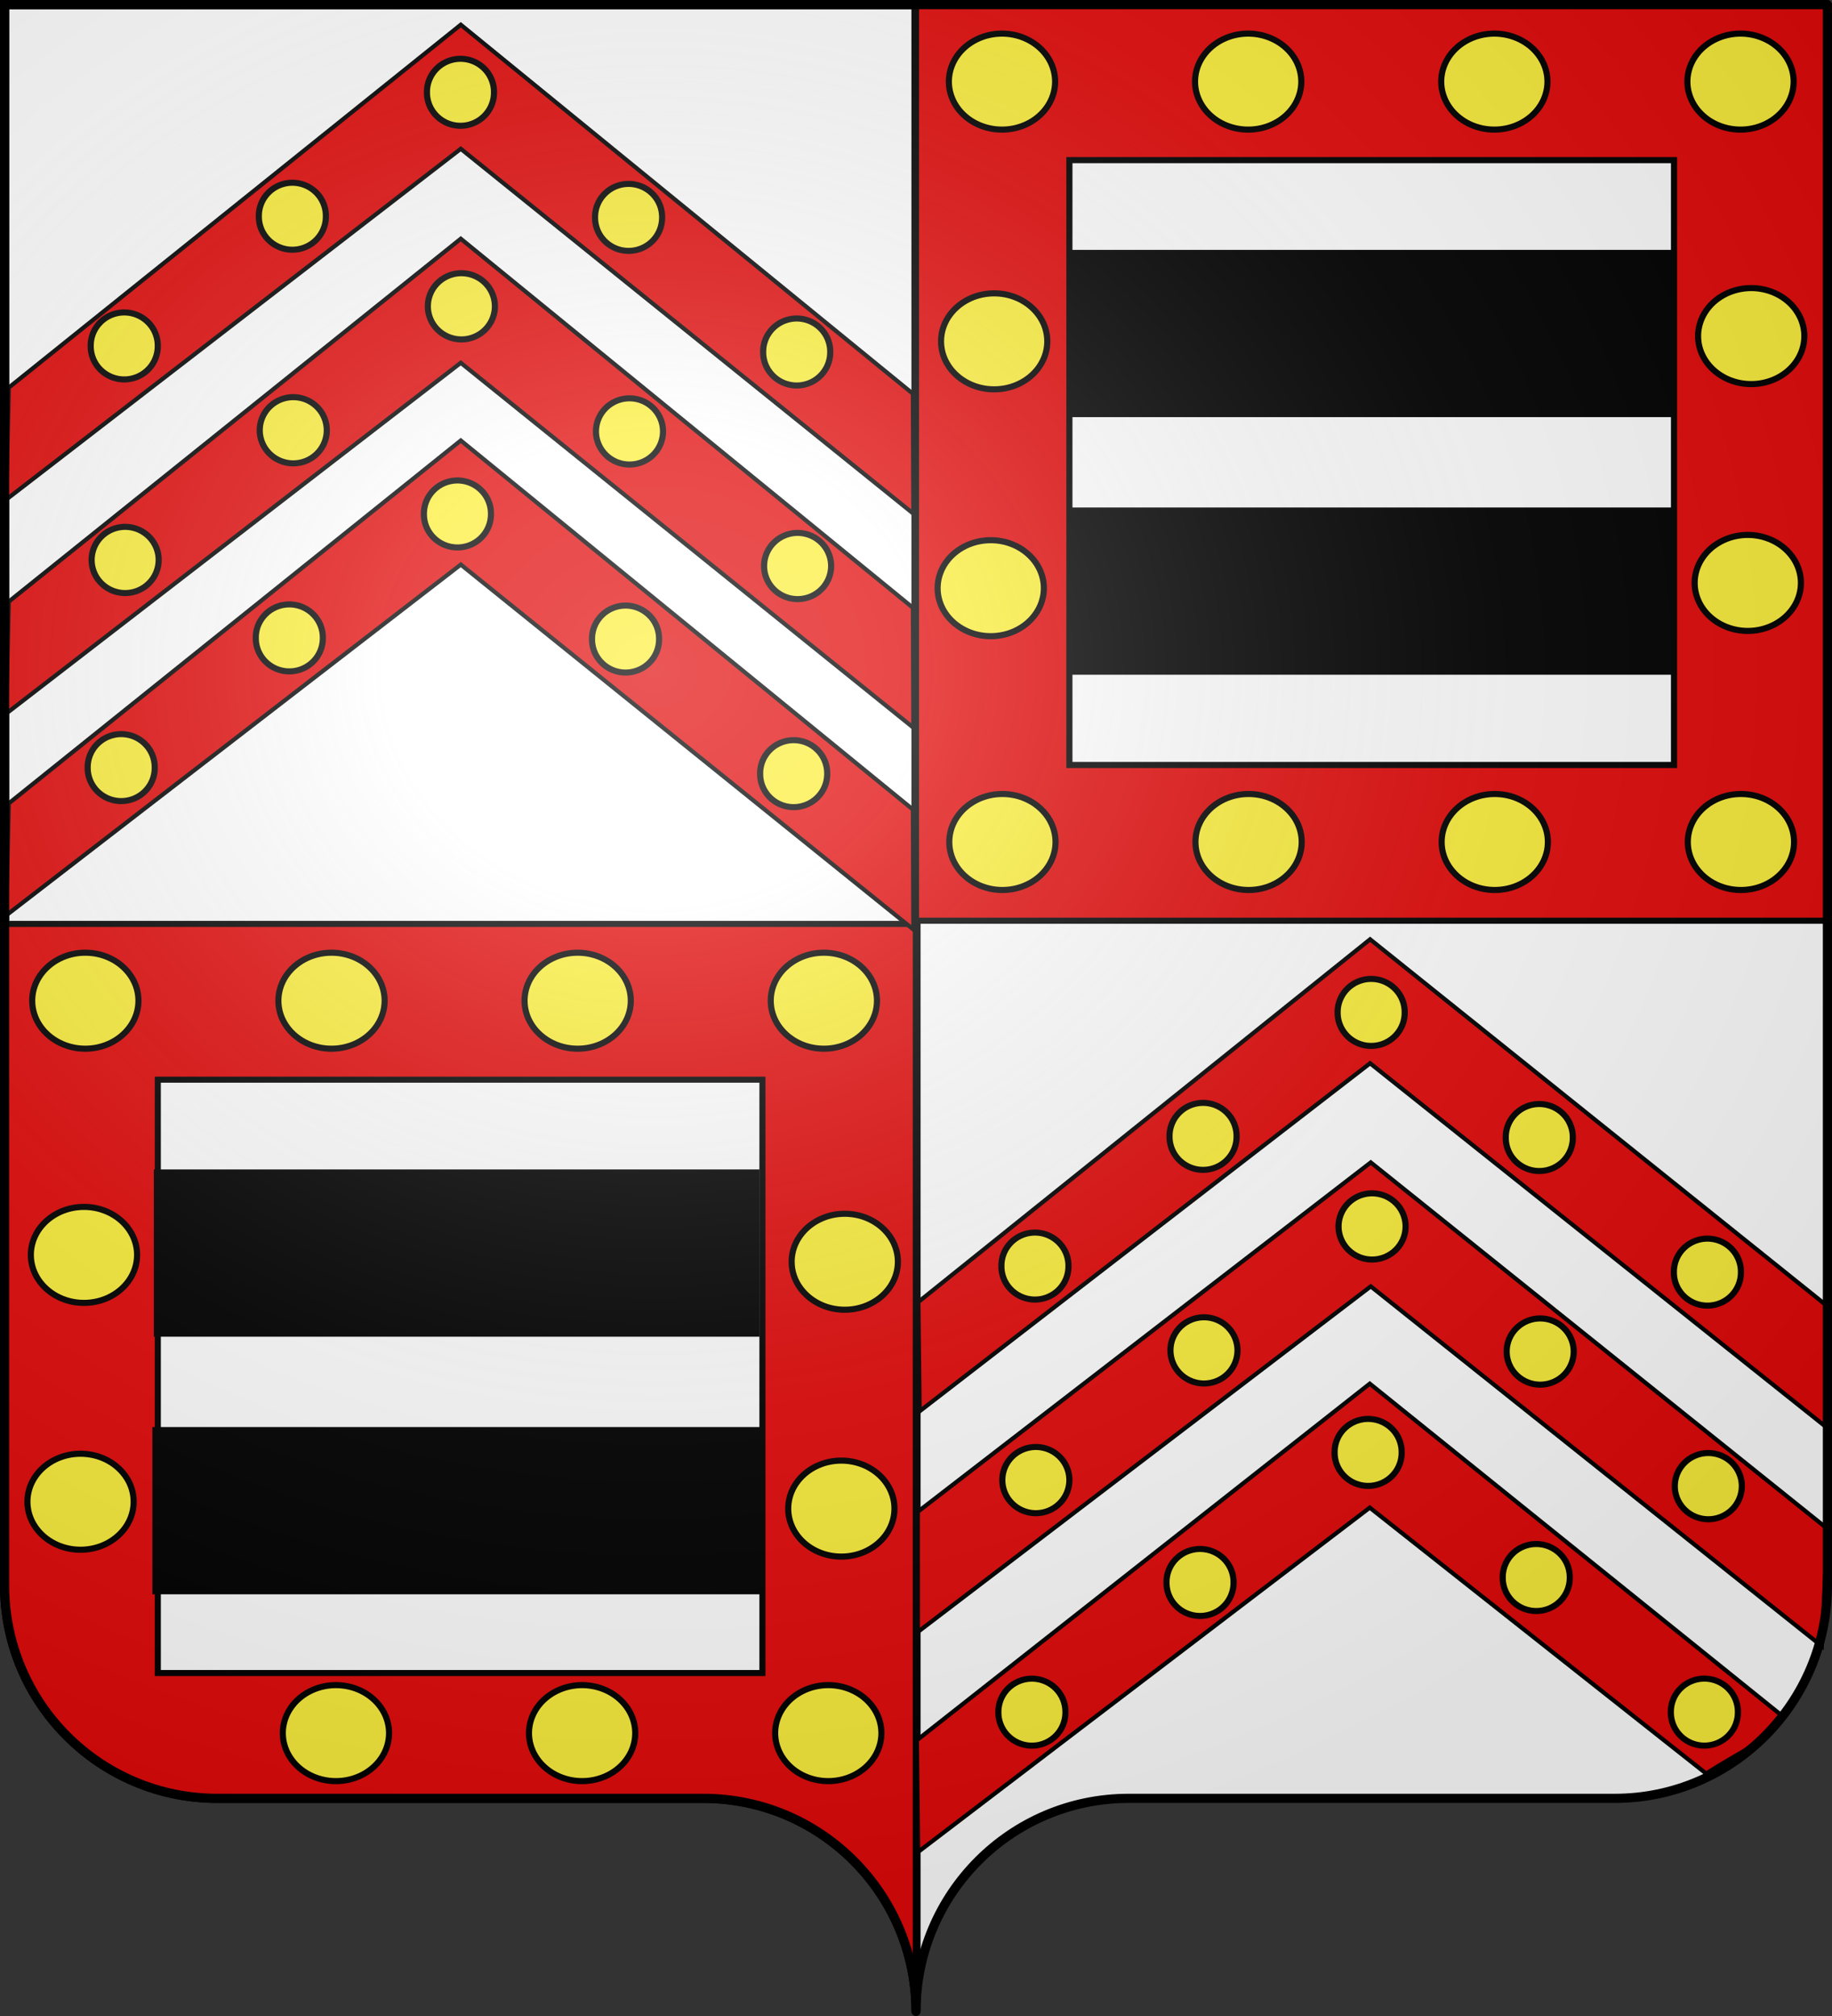
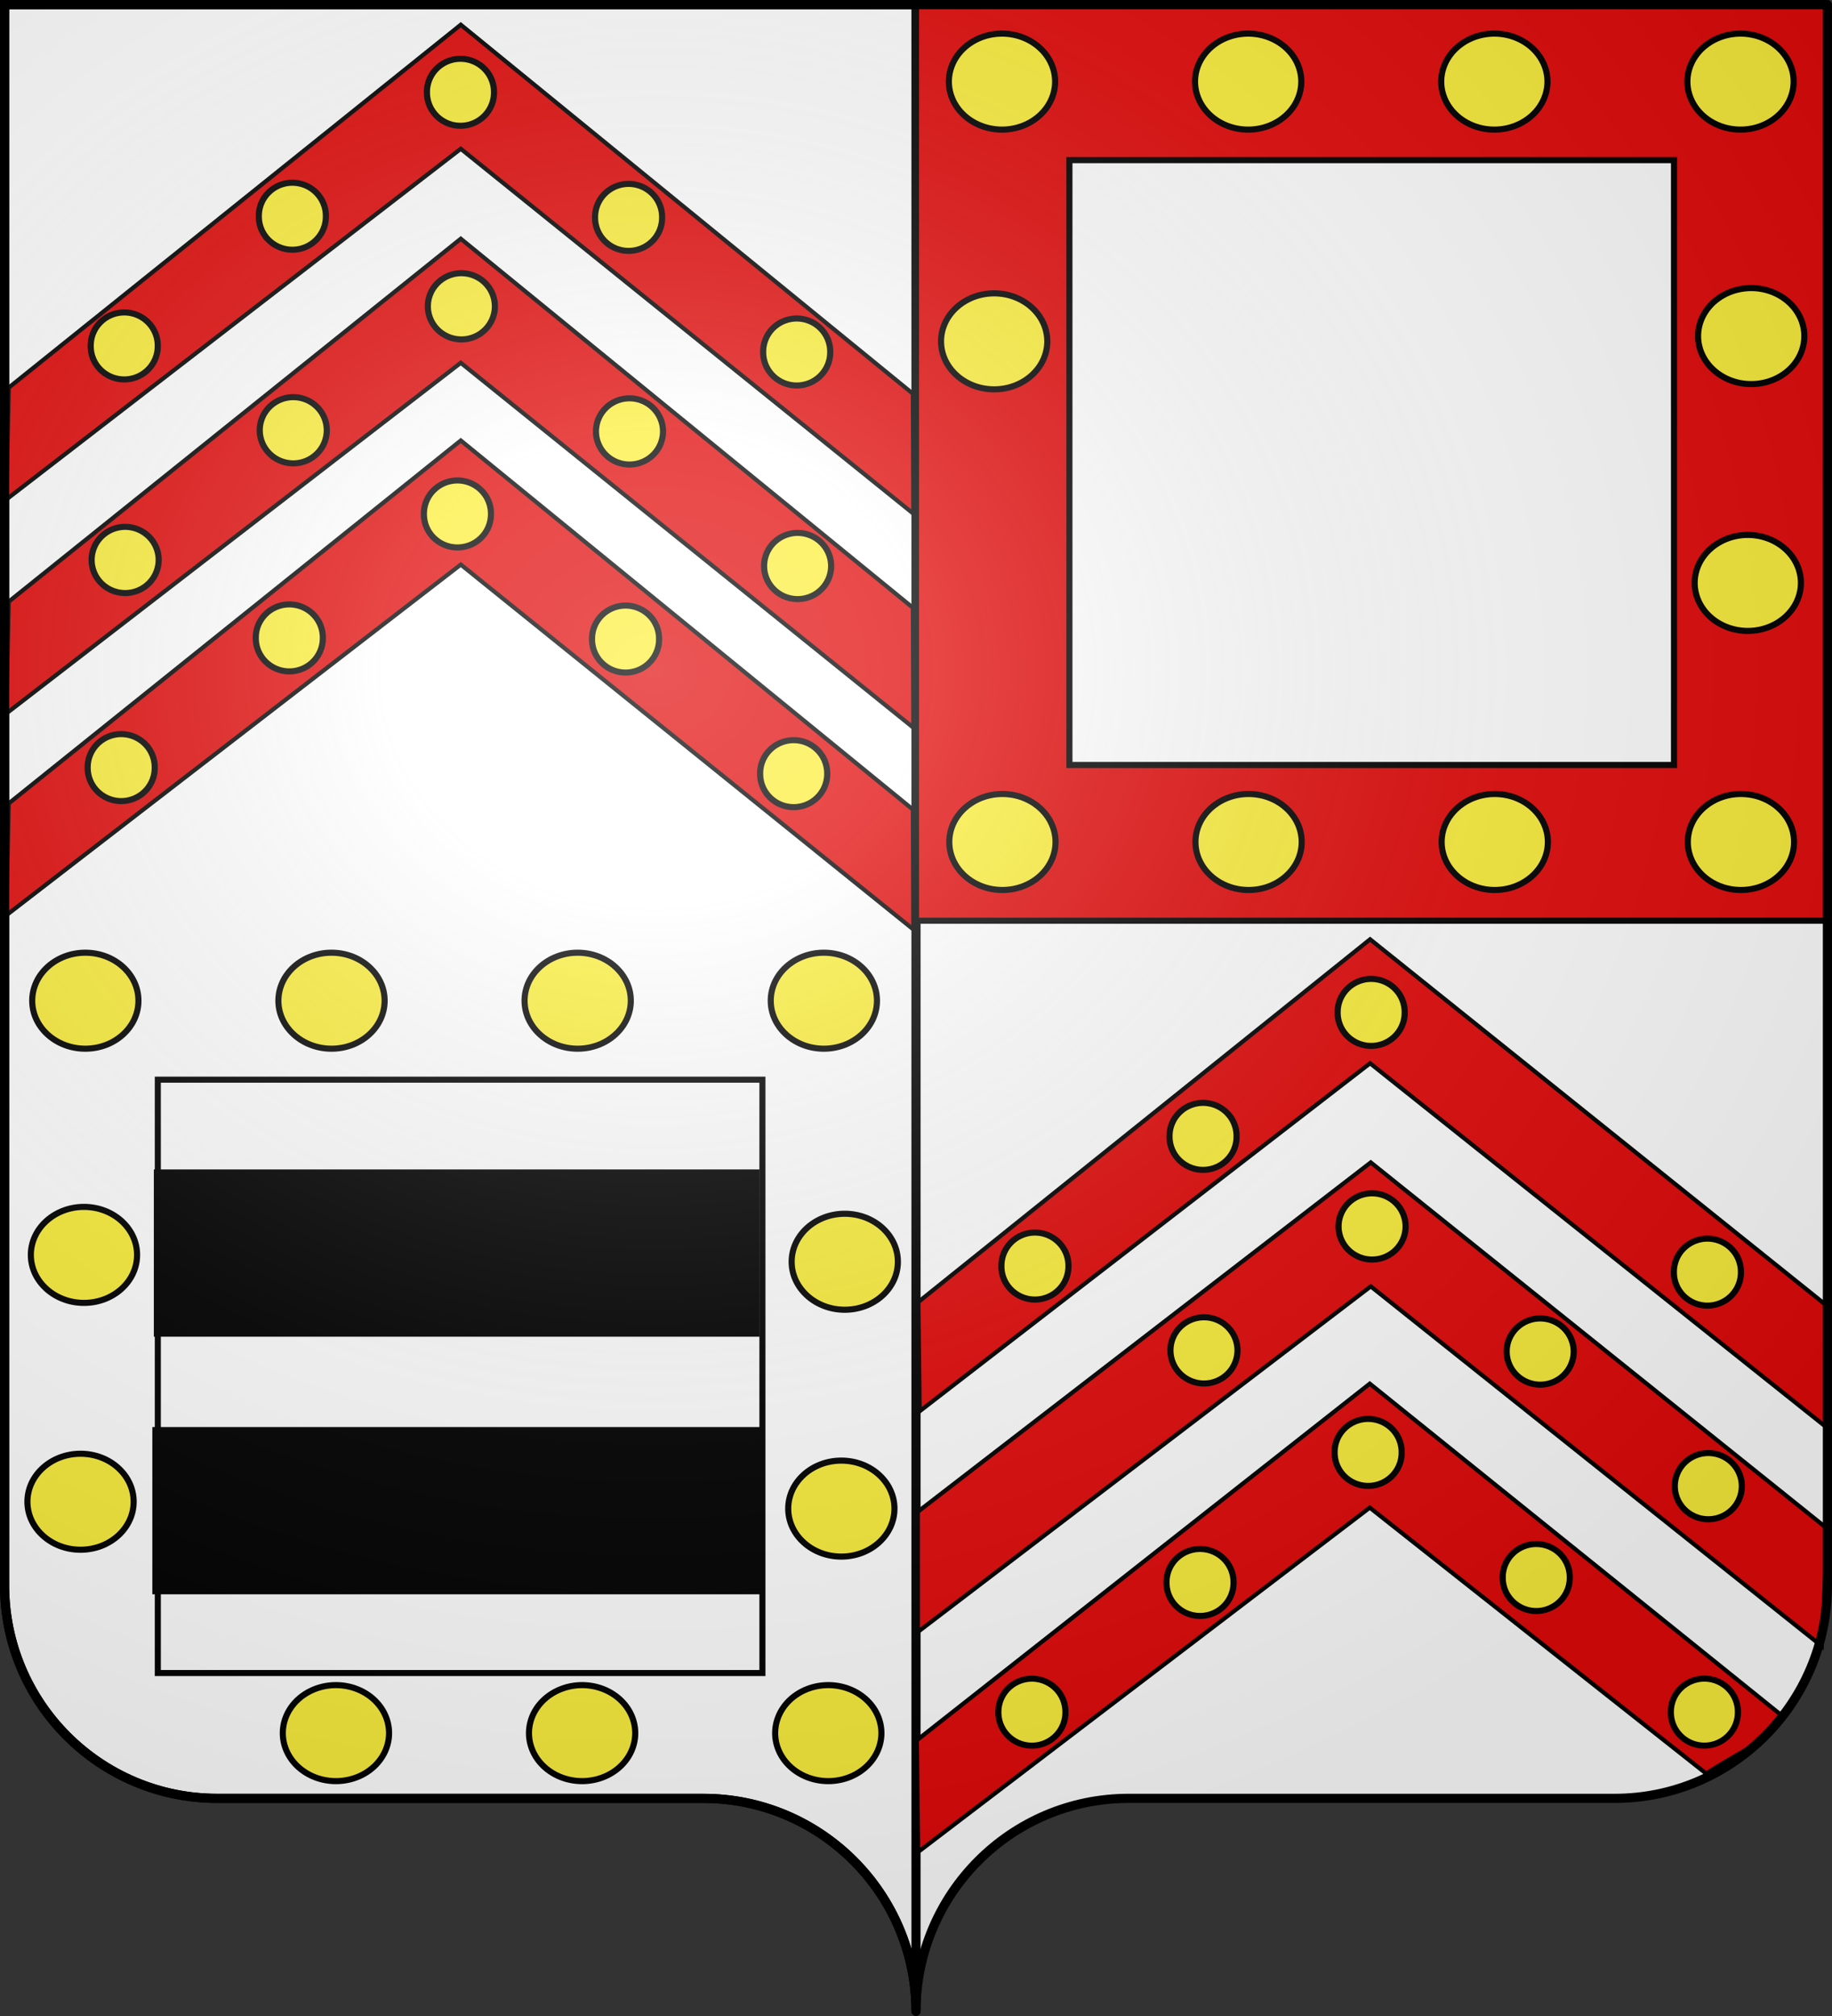
<svg xmlns="http://www.w3.org/2000/svg" xmlns:xlink="http://www.w3.org/1999/xlink" width="600" height="660" version="1.0">
  <rect width="100%" height="100%" fill="#333333" stroke="none" />
  <defs>
    <linearGradient id="a">
      <stop offset="0" style="stop-color:white;stop-opacity:.314" />
      <stop offset=".19" style="stop-color:white;stop-opacity:.251" />
      <stop offset=".6" style="stop-color:#6b6b6b;stop-opacity:.125" />
      <stop offset="1" style="stop-color:black;stop-opacity:.125" />
    </linearGradient>
    <linearGradient id="b">
      <stop offset="0" style="stop-color:white;stop-opacity:0" />
      <stop offset="1" style="stop-color:black;stop-opacity:.646" />
    </linearGradient>
    <radialGradient xlink:href="#a" id="e" cx="285.186" cy="200.448" r="300" fx="285.186" fy="200.448" gradientTransform="matrix(1.551 0 0 1.35 -227.894 -51.264)" gradientUnits="userSpaceOnUse" />
  </defs>
  <path d="M598.5 1.5V519c0 38.504-31.21 69.75-69.656 69.75H369.656C331.21 588.75 300 619.996 300 658.5V1.5h298.5z" style="fill:#fff;fill-opacity:1;stroke:none;stroke-width:1;stroke-miterlimit:4;stroke-dasharray:none;stroke-opacity:1" />
  <path d="M1.5 1.5V519c0 38.504 31.21 69.75 69.656 69.75h159.188c38.447 0 69.656 31.246 69.656 69.75V1.5H1.5z" style="fill:#fff;fill-opacity:1;stroke:#000;stroke-width:3;stroke-miterlimit:4;stroke-dasharray:none;stroke-opacity:1" />
  <path d="M300 1.429v300h298.5v-300H300z" style="fill:#e20909;fill-opacity:1;stroke:#000;stroke-width:2;stroke-miterlimit:4;stroke-dasharray:none;stroke-opacity:1" />
  <path d="M350.243 52.421v198.015h198.014V52.421H350.243z" style="fill:#fff;fill-opacity:1;stroke:#000;stroke-width:2;stroke-miterlimit:4;stroke-dasharray:none;stroke-opacity:1" />
-   <path d="M1.5 302.469V519c0 38.504 31.21 69.75 69.656 69.75h159.188c37.642 0 68.325 29.953 69.594 67.344V302.469H1.5z" style="fill:#e20909;fill-opacity:1;stroke:#000;stroke-width:2;stroke-miterlimit:4;stroke-dasharray:none;stroke-opacity:1" />
  <path d="M51.686 353.467V547.72h198.015V353.467H51.686z" style="fill:#fff;fill-opacity:1;stroke:#000;stroke-width:1.981;stroke-miterlimit:4;stroke-opacity:1;stroke-dasharray:none" />
-   <path d="M351.309 82.804h196.419v52.752H351.309zM350.817 167.14h196.419v52.752H350.817z" style="fill:#000;fill-opacity:1;fill-rule:evenodd;stroke:#000;stroke-width:2;stroke-miterlimit:4;stroke-opacity:1;stroke-dasharray:none" />
  <path d="M210.764 217.008h196.419v52.752H210.764zM210.272 301.344h198.403v52.752H210.272z" style="fill:#000;fill-opacity:1;fill-rule:evenodd;stroke:#000;stroke-width:2;stroke-miterlimit:4;stroke-opacity:1;stroke-dasharray:none" transform="translate(-159.38 166.848)" />
  <g style="fill:#e20909;display:inline" transform="matrix(.511 0 0 .511 305.395 -15.786)">
    <path id="c" d="m-302.318 46.745-289.779 232.536-1.523 71.635 291.302-224.685L-12.24 359.989l-.298-76.822z" style="color:#000;fill:#e20909;fill-opacity:1;fill-rule:nonzero;stroke:#000;stroke-width:2.689;stroke-linecap:butt;stroke-linejoin:miter;stroke-miterlimit:4;stroke-opacity:1;stroke-dasharray:none;stroke-dashoffset:0;marker:none;visibility:visible;display:inline;overflow:visible" />
    <use xlink:href="#c" id="d" width="600" height="660" x="0" y="0" transform="translate(0 137.103)" />
    <use xlink:href="#d" width="600" height="660" transform="translate(0 129.269)" />
  </g>
  <path d="M448.72 307.514 300.77 426.24l.412 35.78L448.72 348.098l149.691 119.349-.152-40.017z" style="color:#000;fill:#e20909;fill-opacity:1;fill-rule:nonzero;stroke:#000;stroke-width:1.373;stroke-linecap:butt;stroke-linejoin:miter;stroke-miterlimit:4;stroke-opacity:1;stroke-dasharray:none;stroke-dashoffset:0;marker:none;visibility:visible;display:inline;overflow:visible" />
  <path d="M448.939 380.558 300.59 494.918l.017 39.352 148.332-113.13 147.706 117.762 1.832-38.43z" style="color:#000;fill:#e20909;fill-opacity:1;fill-rule:nonzero;stroke:#000;stroke-width:1.373;stroke-linecap:butt;stroke-linejoin:miter;stroke-miterlimit:4;stroke-opacity:1;stroke-dasharray:none;stroke-dashoffset:0;marker:none;visibility:visible;display:inline;overflow:visible" />
  <path d="M448.616 452.99 300.268 569.731l.413 36.575 147.935-112.733 110.163 87.055c16.188-10.231 12.924-6.055 24.924-18.87z" style="color:#000;fill:#e20909;fill-opacity:1;fill-rule:nonzero;stroke:#000;stroke-width:1.373;stroke-linecap:butt;stroke-linejoin:miter;stroke-miterlimit:4;stroke-opacity:1;stroke-dasharray:none;stroke-dashoffset:0;marker:none;visibility:visible;display:inline;overflow:visible" />
  <path d="M345.697 271.652c0 8.679-7.79 15.714-17.397 15.714-9.609 0-17.397-7.035-17.397-15.714 0-8.678 7.788-15.713 17.397-15.713 9.608 0 17.397 7.035 17.397 15.713z" style="fill:#fcef3c;fill-opacity:1;fill-rule:evenodd;stroke:#000;stroke-width:2;stroke-miterlimit:4;stroke-opacity:1;stroke-dasharray:none" transform="translate(0 4)" />
  <path d="M345.697 271.652c0 8.679-7.79 15.714-17.397 15.714-9.609 0-17.397-7.035-17.397-15.714 0-8.678 7.788-15.713 17.397-15.713 9.608 0 17.397 7.035 17.397 15.713z" style="fill:#fcef3c;fill-opacity:1;fill-rule:evenodd;stroke:#000;stroke-width:2;stroke-miterlimit:4;stroke-opacity:1;stroke-dasharray:none" transform="translate(241.875 4)" />
  <path d="M345.697 271.652c0 8.679-7.79 15.714-17.397 15.714-9.609 0-17.397-7.035-17.397-15.714 0-8.678 7.788-15.713 17.397-15.713 9.608 0 17.397 7.035 17.397 15.713z" style="fill:#fcef3c;fill-opacity:1;fill-rule:evenodd;stroke:#000;stroke-width:2;stroke-miterlimit:4;stroke-opacity:1;stroke-dasharray:none" transform="translate(80.625 4)" />
  <path d="M345.697 271.652c0 8.679-7.79 15.714-17.397 15.714-9.609 0-17.397-7.035-17.397-15.714 0-8.678 7.788-15.713 17.397-15.713 9.608 0 17.397 7.035 17.397 15.713z" style="fill:#fcef3c;fill-opacity:1;fill-rule:evenodd;stroke:#000;stroke-width:2;stroke-miterlimit:4;stroke-opacity:1;stroke-dasharray:none" transform="translate(161.25 4)" />
  <path d="M345.697 271.652a17.397 15.713 0 1 1-34.794 0 17.397 15.713 0 1 1 34.794 0z" style="fill:#fcef3c;fill-opacity:1;fill-rule:evenodd;stroke:#000;stroke-width:2;stroke-miterlimit:4;stroke-opacity:1;stroke-dasharray:none" transform="translate(-.136 -244.933)" />
  <path d="M345.697 271.652a17.397 15.713 0 1 1-34.794 0 17.397 15.713 0 1 1 34.794 0z" style="fill:#fcef3c;fill-opacity:1;fill-rule:evenodd;stroke:#000;stroke-width:2;stroke-miterlimit:4;stroke-opacity:1;stroke-dasharray:none" transform="translate(241.74 -244.933)" />
  <path d="M345.697 271.652a17.397 15.713 0 1 1-34.794 0 17.397 15.713 0 1 1 34.794 0z" style="fill:#fcef3c;fill-opacity:1;fill-rule:evenodd;stroke:#000;stroke-width:2;stroke-miterlimit:4;stroke-opacity:1;stroke-dasharray:none" transform="translate(80.49 -244.933)" />
  <path d="M345.697 271.652a17.397 15.713 0 1 1-34.794 0 17.397 15.713 0 1 1 34.794 0z" style="fill:#fcef3c;fill-opacity:1;fill-rule:evenodd;stroke:#000;stroke-width:2;stroke-miterlimit:4;stroke-opacity:1;stroke-dasharray:none" transform="translate(161.114 -244.933)" />
  <path d="M345.697 271.652a17.397 15.713 0 1 1-34.794 0 17.397 15.713 0 1 1 34.794 0z" style="fill:#fcef3c;fill-opacity:1;fill-rule:evenodd;stroke:#000;stroke-width:2;stroke-miterlimit:4;stroke-opacity:1;stroke-dasharray:none" transform="translate(245.243 -161.624)" />
  <path d="M345.697 271.652a17.397 15.713 0 1 1-34.794 0 17.397 15.713 0 1 1 34.794 0z" style="fill:#fcef3c;fill-opacity:1;fill-rule:evenodd;stroke:#000;stroke-width:2;stroke-miterlimit:4;stroke-opacity:1;stroke-dasharray:none" transform="translate(244.12 -80.812)" />
  <path d="M345.697 271.652c0 8.679-7.79 15.714-17.397 15.714-9.609 0-17.397-7.035-17.397-15.714 0-8.678 7.788-15.713 17.397-15.713 9.608 0 17.397 7.035 17.397 15.713z" style="fill:#fcef3c;fill-opacity:1;fill-rule:evenodd;stroke:#000;stroke-width:2;stroke-miterlimit:4;stroke-opacity:1;stroke-dasharray:none" transform="translate(-2.7 -159.903)" />
-   <path d="M345.697 271.652c0 8.679-7.79 15.714-17.397 15.714-9.609 0-17.397-7.035-17.397-15.714 0-8.678 7.788-15.713 17.397-15.713 9.608 0 17.397 7.035 17.397 15.713z" style="fill:#fcef3c;fill-opacity:1;fill-rule:evenodd;stroke:#000;stroke-width:2;stroke-miterlimit:4;stroke-opacity:1;stroke-dasharray:none" transform="translate(-3.822 -79.091)" />
  <path d="M345.697 271.652c0 8.679-7.79 15.714-17.397 15.714-9.609 0-17.397-7.035-17.397-15.714 0-8.678 7.788-15.713 17.397-15.713 9.608 0 17.397 7.035 17.397 15.713z" style="fill:#fcef3c;fill-opacity:1;fill-rule:evenodd;stroke:#000;stroke-width:2;stroke-miterlimit:4;stroke-opacity:1;stroke-dasharray:none" transform="translate(-300.354 55.958)" />
  <path d="M345.697 271.652c0 8.679-7.79 15.714-17.397 15.714-9.609 0-17.397-7.035-17.397-15.714 0-8.678 7.788-15.713 17.397-15.713 9.608 0 17.397 7.035 17.397 15.713z" style="fill:#fcef3c;fill-opacity:1;fill-rule:evenodd;stroke:#000;stroke-width:2;stroke-miterlimit:4;stroke-opacity:1;stroke-dasharray:none" transform="translate(-58.478 55.958)" />
  <path d="M345.697 271.652c0 8.679-7.79 15.714-17.397 15.714-9.609 0-17.397-7.035-17.397-15.714 0-8.678 7.788-15.713 17.397-15.713 9.608 0 17.397 7.035 17.397 15.713z" style="fill:#fcef3c;fill-opacity:1;fill-rule:evenodd;stroke:#000;stroke-width:2;stroke-miterlimit:4;stroke-opacity:1;stroke-dasharray:none" transform="translate(-219.728 55.958)" />
  <path d="M345.697 271.652c0 8.679-7.79 15.714-17.397 15.714-9.609 0-17.397-7.035-17.397-15.714 0-8.678 7.788-15.713 17.397-15.713 9.608 0 17.397 7.035 17.397 15.713z" style="fill:#fcef3c;fill-opacity:1;fill-rule:evenodd;stroke:#000;stroke-width:2;stroke-miterlimit:4;stroke-opacity:1;stroke-dasharray:none" transform="translate(-139.103 55.958)" />
  <path d="M345.697 271.652c0 8.679-7.79 15.714-17.397 15.714-9.609 0-17.397-7.035-17.397-15.714 0-8.678 7.788-15.713 17.397-15.713 9.608 0 17.397 7.035 17.397 15.713z" style="fill:#fcef3c;fill-opacity:1;fill-rule:evenodd;stroke:#000;stroke-width:2;stroke-miterlimit:4;stroke-opacity:1;stroke-dasharray:none" transform="translate(-300.801 139.177)" />
  <path d="M345.697 271.652c0 8.679-7.79 15.714-17.397 15.714-9.609 0-17.397-7.035-17.397-15.714 0-8.678 7.788-15.713 17.397-15.713 9.608 0 17.397 7.035 17.397 15.713z" style="fill:#fcef3c;fill-opacity:1;fill-rule:evenodd;stroke:#000;stroke-width:2;stroke-miterlimit:4;stroke-opacity:1;stroke-dasharray:none" transform="translate(-301.923 219.989)" />
  <path d="M345.697 271.652c0 8.679-7.79 15.714-17.397 15.714-9.609 0-17.397-7.035-17.397-15.714 0-8.678 7.788-15.713 17.397-15.713 9.608 0 17.397 7.035 17.397 15.713z" style="fill:#fcef3c;fill-opacity:1;fill-rule:evenodd;stroke:#000;stroke-width:2;stroke-miterlimit:4;stroke-opacity:1;stroke-dasharray:none" transform="translate(-51.63 141.421)" />
  <path d="M345.697 271.652c0 8.679-7.79 15.714-17.397 15.714-9.609 0-17.397-7.035-17.397-15.714 0-8.678 7.788-15.713 17.397-15.713 9.608 0 17.397 7.035 17.397 15.713z" style="fill:#fcef3c;fill-opacity:1;fill-rule:evenodd;stroke:#000;stroke-width:2;stroke-miterlimit:4;stroke-opacity:1;stroke-dasharray:none" transform="translate(-52.752 222.234)" />
  <path d="M345.697 271.652a17.397 15.713 0 1 1-34.794 0 17.397 15.713 0 1 1 34.794 0z" style="fill:#fcef3c;fill-opacity:1;fill-rule:evenodd;stroke:#000;stroke-width:2;stroke-miterlimit:4;stroke-opacity:1;stroke-dasharray:none" transform="translate(-57.027 295.74)" />
  <path d="M345.697 271.652a17.397 15.713 0 1 1-34.794 0 17.397 15.713 0 1 1 34.794 0z" style="fill:#fcef3c;fill-opacity:1;fill-rule:evenodd;stroke:#000;stroke-width:2;stroke-miterlimit:4;stroke-opacity:1;stroke-dasharray:none" transform="translate(-218.277 295.74)" />
  <path d="M345.697 271.652a17.397 15.713 0 1 1-34.794 0 17.397 15.713 0 1 1 34.794 0z" style="fill:#fcef3c;fill-opacity:1;fill-rule:evenodd;stroke:#000;stroke-width:2;stroke-miterlimit:4;stroke-opacity:1;stroke-dasharray:none" transform="translate(-137.652 295.74)" />
  <path d="M74.206 231.429a7.143 7.143 0 1 1-14.285 0 7.143 7.143 0 1 1 14.285 0z" style="fill:#fcef3c;fill-opacity:1;fill-rule:evenodd;stroke:#000;stroke-width:1.31;stroke-miterlimit:4;stroke-opacity:1;stroke-dasharray:none" transform="matrix(1.537 0 0 1.517 46.74 -182.819)" />
  <path d="M74.206 231.429a7.143 7.143 0 1 1-14.285 0 7.143 7.143 0 1 1 14.285 0z" style="fill:#fcef3c;fill-opacity:1;fill-rule:evenodd;stroke:#000;stroke-width:1.31;stroke-miterlimit:4;stroke-opacity:1;stroke-dasharray:none" transform="matrix(1.537 0 0 1.517 -8.32 -142.241)" />
  <path d="M74.206 231.429a7.143 7.143 0 1 1-14.285 0 7.143 7.143 0 1 1 14.285 0z" style="fill:#fcef3c;fill-opacity:1;fill-rule:evenodd;stroke:#000;stroke-width:1.31;stroke-miterlimit:4;stroke-opacity:1;stroke-dasharray:none" transform="matrix(1.537 0 0 1.517 -63.379 -99.78)" />
  <path d="M74.206 231.429a7.143 7.143 0 1 1-14.285 0 7.143 7.143 0 1 1 14.285 0z" style="fill:#fcef3c;fill-opacity:1;fill-rule:evenodd;stroke:#000;stroke-width:1.31;stroke-miterlimit:4;stroke-opacity:1;stroke-dasharray:none" transform="matrix(1.537 0 0 1.517 101.8 -141.86)" />
  <path d="M74.206 231.429a7.143 7.143 0 1 1-14.285 0 7.143 7.143 0 1 1 14.285 0z" style="fill:#fcef3c;fill-opacity:1;fill-rule:evenodd;stroke:#000;stroke-width:1.31;stroke-miterlimit:4;stroke-opacity:1;stroke-dasharray:none" transform="matrix(1.537 0 0 1.517 156.86 -97.797)" />
  <path d="M74.206 231.429a7.143 7.143 0 1 1-14.285 0 7.143 7.143 0 0 1 14.285 0z" style="fill:#fcef3c;fill-opacity:1;fill-rule:evenodd;stroke:#000;stroke-width:1.31;stroke-miterlimit:4;stroke-opacity:1;stroke-dasharray:none" transform="matrix(1.537 0 0 1.517 48.03 -250.925)" />
  <path d="M74.206 231.429a7.143 7.143 0 1 1-14.285 0 7.143 7.143 0 0 1 14.285 0z" style="fill:#fcef3c;fill-opacity:1;fill-rule:evenodd;stroke:#000;stroke-width:1.31;stroke-miterlimit:4;stroke-opacity:1;stroke-dasharray:none" transform="matrix(1.537 0 0 1.517 -7.029 -210.347)" />
  <path d="M74.206 231.429a7.143 7.143 0 1 1-14.285 0 7.143 7.143 0 0 1 14.285 0z" style="fill:#fcef3c;fill-opacity:1;fill-rule:evenodd;stroke:#000;stroke-width:1.31;stroke-miterlimit:4;stroke-opacity:1;stroke-dasharray:none" transform="matrix(1.537 0 0 1.517 -62.088 -167.887)" />
  <path d="M74.206 231.429a7.143 7.143 0 1 1-14.285 0 7.143 7.143 0 0 1 14.285 0z" style="fill:#fcef3c;fill-opacity:1;fill-rule:evenodd;stroke:#000;stroke-width:1.31;stroke-miterlimit:4;stroke-opacity:1;stroke-dasharray:none" transform="matrix(1.537 0 0 1.517 103.09 -209.966)" />
  <path d="M74.206 231.429a7.143 7.143 0 1 1-14.285 0 7.143 7.143 0 0 1 14.285 0z" style="fill:#fcef3c;fill-opacity:1;fill-rule:evenodd;stroke:#000;stroke-width:1.31;stroke-miterlimit:4;stroke-opacity:1;stroke-dasharray:none" transform="matrix(1.537 0 0 1.517 158.15 -165.903)" />
  <path d="M74.206 231.429a7.143 7.143 0 1 1-14.285 0 7.143 7.143 0 1 1 14.285 0z" style="fill:#fcef3c;fill-opacity:1;fill-rule:evenodd;stroke:#000;stroke-width:1.31;stroke-miterlimit:4;stroke-opacity:1;stroke-dasharray:none" transform="matrix(1.537 0 0 1.517 47.732 -320.863)" />
  <path d="M74.206 231.429a7.143 7.143 0 1 1-14.285 0 7.143 7.143 0 1 1 14.285 0z" style="fill:#fcef3c;fill-opacity:1;fill-rule:evenodd;stroke:#000;stroke-width:1.31;stroke-miterlimit:4;stroke-opacity:1;stroke-dasharray:none" transform="matrix(1.537 0 0 1.517 -7.327 -280.286)" />
  <path d="M74.206 231.429a7.143 7.143 0 1 1-14.285 0 7.143 7.143 0 1 1 14.285 0z" style="fill:#fcef3c;fill-opacity:1;fill-rule:evenodd;stroke:#000;stroke-width:1.31;stroke-miterlimit:4;stroke-opacity:1;stroke-dasharray:none" transform="matrix(1.537 0 0 1.517 -62.387 -237.825)" />
  <path d="M74.206 231.429a7.143 7.143 0 1 1-14.285 0 7.143 7.143 0 1 1 14.285 0z" style="fill:#fcef3c;fill-opacity:1;fill-rule:evenodd;stroke:#000;stroke-width:1.31;stroke-miterlimit:4;stroke-opacity:1;stroke-dasharray:none" transform="matrix(1.537 0 0 1.517 102.792 -279.905)" />
  <path d="M74.206 231.429a7.143 7.143 0 1 1-14.285 0 7.143 7.143 0 1 1 14.285 0z" style="fill:#fcef3c;fill-opacity:1;fill-rule:evenodd;stroke:#000;stroke-width:1.31;stroke-miterlimit:4;stroke-opacity:1;stroke-dasharray:none" transform="matrix(1.537 0 0 1.517 157.851 -235.841)" />
  <path d="M74.206 231.429a7.143 7.143 0 1 1-14.285 0 7.143 7.143 0 1 1 14.285 0z" style="fill:#fcef3c;fill-opacity:1;fill-rule:evenodd;stroke:#000;stroke-width:1.31;stroke-miterlimit:4;stroke-opacity:1;stroke-dasharray:none" transform="matrix(1.537 0 0 1.517 345.004 124.415)" />
  <path d="M74.206 231.429a7.143 7.143 0 1 1-14.285 0 7.143 7.143 0 1 1 14.285 0z" style="fill:#fcef3c;fill-opacity:1;fill-rule:evenodd;stroke:#000;stroke-width:1.31;stroke-miterlimit:4;stroke-opacity:1;stroke-dasharray:none" transform="matrix(1.537 0 0 1.517 289.945 166.992)" />
  <path d="M74.206 231.429a7.143 7.143 0 1 1-14.285 0 7.143 7.143 0 1 1 14.285 0z" style="fill:#fcef3c;fill-opacity:1;fill-rule:evenodd;stroke:#000;stroke-width:1.31;stroke-miterlimit:4;stroke-opacity:1;stroke-dasharray:none" transform="matrix(1.537 0 0 1.517 234.885 209.453)" />
  <path d="M74.206 231.429a7.143 7.143 0 1 1-14.285 0 7.143 7.143 0 1 1 14.285 0z" style="fill:#fcef3c;fill-opacity:1;fill-rule:evenodd;stroke:#000;stroke-width:1.31;stroke-miterlimit:4;stroke-opacity:1;stroke-dasharray:none" transform="matrix(1.537 0 0 1.517 400.064 165.373)" />
  <path d="M74.206 231.429a7.143 7.143 0 1 1-14.285 0 7.143 7.143 0 1 1 14.285 0z" style="fill:#fcef3c;fill-opacity:1;fill-rule:evenodd;stroke:#000;stroke-width:1.31;stroke-miterlimit:4;stroke-opacity:1;stroke-dasharray:none" transform="matrix(1.537 0 0 1.517 455.123 209.437)" />
  <path d="M74.206 231.429a7.143 7.143 0 1 1-14.285 0 7.143 7.143 0 0 1 14.285 0z" style="fill:#fcef3c;fill-opacity:1;fill-rule:evenodd;stroke:#000;stroke-width:1.31;stroke-miterlimit:4;stroke-opacity:1;stroke-dasharray:none" transform="matrix(1.537 0 0 1.517 346.295 50.308)" />
  <path d="M74.206 231.429a7.143 7.143 0 1 1-14.285 0 7.143 7.143 0 0 1 14.285 0z" style="fill:#fcef3c;fill-opacity:1;fill-rule:evenodd;stroke:#000;stroke-width:1.31;stroke-miterlimit:4;stroke-opacity:1;stroke-dasharray:none" transform="matrix(1.537 0 0 1.517 291.236 90.886)" />
-   <path d="M74.206 231.429a7.143 7.143 0 1 1-14.285 0 7.143 7.143 0 0 1 14.285 0z" style="fill:#fcef3c;fill-opacity:1;fill-rule:evenodd;stroke:#000;stroke-width:1.31;stroke-miterlimit:4;stroke-opacity:1;stroke-dasharray:none" transform="matrix(1.537 0 0 1.517 236.176 133.346)" />
  <path d="M74.206 231.429a7.143 7.143 0 1 1-14.285 0 7.143 7.143 0 0 1 14.285 0z" style="fill:#fcef3c;fill-opacity:1;fill-rule:evenodd;stroke:#000;stroke-width:1.31;stroke-miterlimit:4;stroke-opacity:1;stroke-dasharray:none" transform="matrix(1.537 0 0 1.517 401.355 91.267)" />
  <path d="M74.206 231.429a7.143 7.143 0 1 1-14.285 0 7.143 7.143 0 0 1 14.285 0z" style="fill:#fcef3c;fill-opacity:1;fill-rule:evenodd;stroke:#000;stroke-width:1.31;stroke-miterlimit:4;stroke-opacity:1;stroke-dasharray:none" transform="matrix(1.537 0 0 1.517 456.414 135.33)" />
  <path d="M74.206 231.429a7.143 7.143 0 1 1-14.285 0 7.143 7.143 0 1 1 14.285 0z" style="fill:#fcef3c;fill-opacity:1;fill-rule:evenodd;stroke:#000;stroke-width:1.31;stroke-miterlimit:4;stroke-opacity:1;stroke-dasharray:none" transform="matrix(1.537 0 0 1.517 345.996 -19.63)" />
  <path d="M74.206 231.429a7.143 7.143 0 1 1-14.285 0 7.143 7.143 0 1 1 14.285 0z" style="fill:#fcef3c;fill-opacity:1;fill-rule:evenodd;stroke:#000;stroke-width:1.31;stroke-miterlimit:4;stroke-opacity:1;stroke-dasharray:none" transform="matrix(1.537 0 0 1.517 290.937 20.948)" />
  <path d="M74.206 231.429a7.143 7.143 0 1 1-14.285 0 7.143 7.143 0 1 1 14.285 0z" style="fill:#fcef3c;fill-opacity:1;fill-rule:evenodd;stroke:#000;stroke-width:1.31;stroke-miterlimit:4;stroke-opacity:1;stroke-dasharray:none" transform="matrix(1.537 0 0 1.517 235.877 63.408)" />
-   <path d="M74.206 231.429a7.143 7.143 0 1 1-14.285 0 7.143 7.143 0 1 1 14.285 0z" style="fill:#fcef3c;fill-opacity:1;fill-rule:evenodd;stroke:#000;stroke-width:1.31;stroke-miterlimit:4;stroke-opacity:1;stroke-dasharray:none" transform="matrix(1.537 0 0 1.517 401.056 21.329)" />
  <path d="M74.206 231.429a7.143 7.143 0 1 1-14.285 0 7.143 7.143 0 1 1 14.285 0z" style="fill:#fcef3c;fill-opacity:1;fill-rule:evenodd;stroke:#000;stroke-width:1.31;stroke-miterlimit:4;stroke-opacity:1;stroke-dasharray:none" transform="matrix(1.537 0 0 1.517 456.116 65.392)" />
  <path d="M1.5 1.5V518.99c0 38.505 31.203 69.755 69.65 69.755h159.2c38.447 0 69.65 31.25 69.65 69.754 0-38.504 31.203-69.754 69.65-69.754h159.2c38.447 0 69.65-31.25 69.65-69.755V1.5H1.5z" style="fill:url(#e);fill-opacity:1;fill-rule:evenodd;stroke:none;stroke-width:3;stroke-linecap:butt;stroke-linejoin:miter;stroke-miterlimit:4;stroke-dasharray:none;stroke-opacity:1" />
  <path d="M300 658.5c0-38.504 31.203-69.754 69.65-69.754h159.2c38.447 0 69.65-31.25 69.65-69.753V1.5H1.5v517.493c0 38.504 31.203 69.753 69.65 69.753h159.2c38.447 0 69.65 31.25 69.65 69.754z" style="fill:none;fill-opacity:1;fill-rule:nonzero;stroke:#000;stroke-width:3;stroke-linecap:round;stroke-linejoin:round;stroke-miterlimit:4;stroke-dasharray:none;stroke-dashoffset:0;stroke-opacity:1" />
</svg>